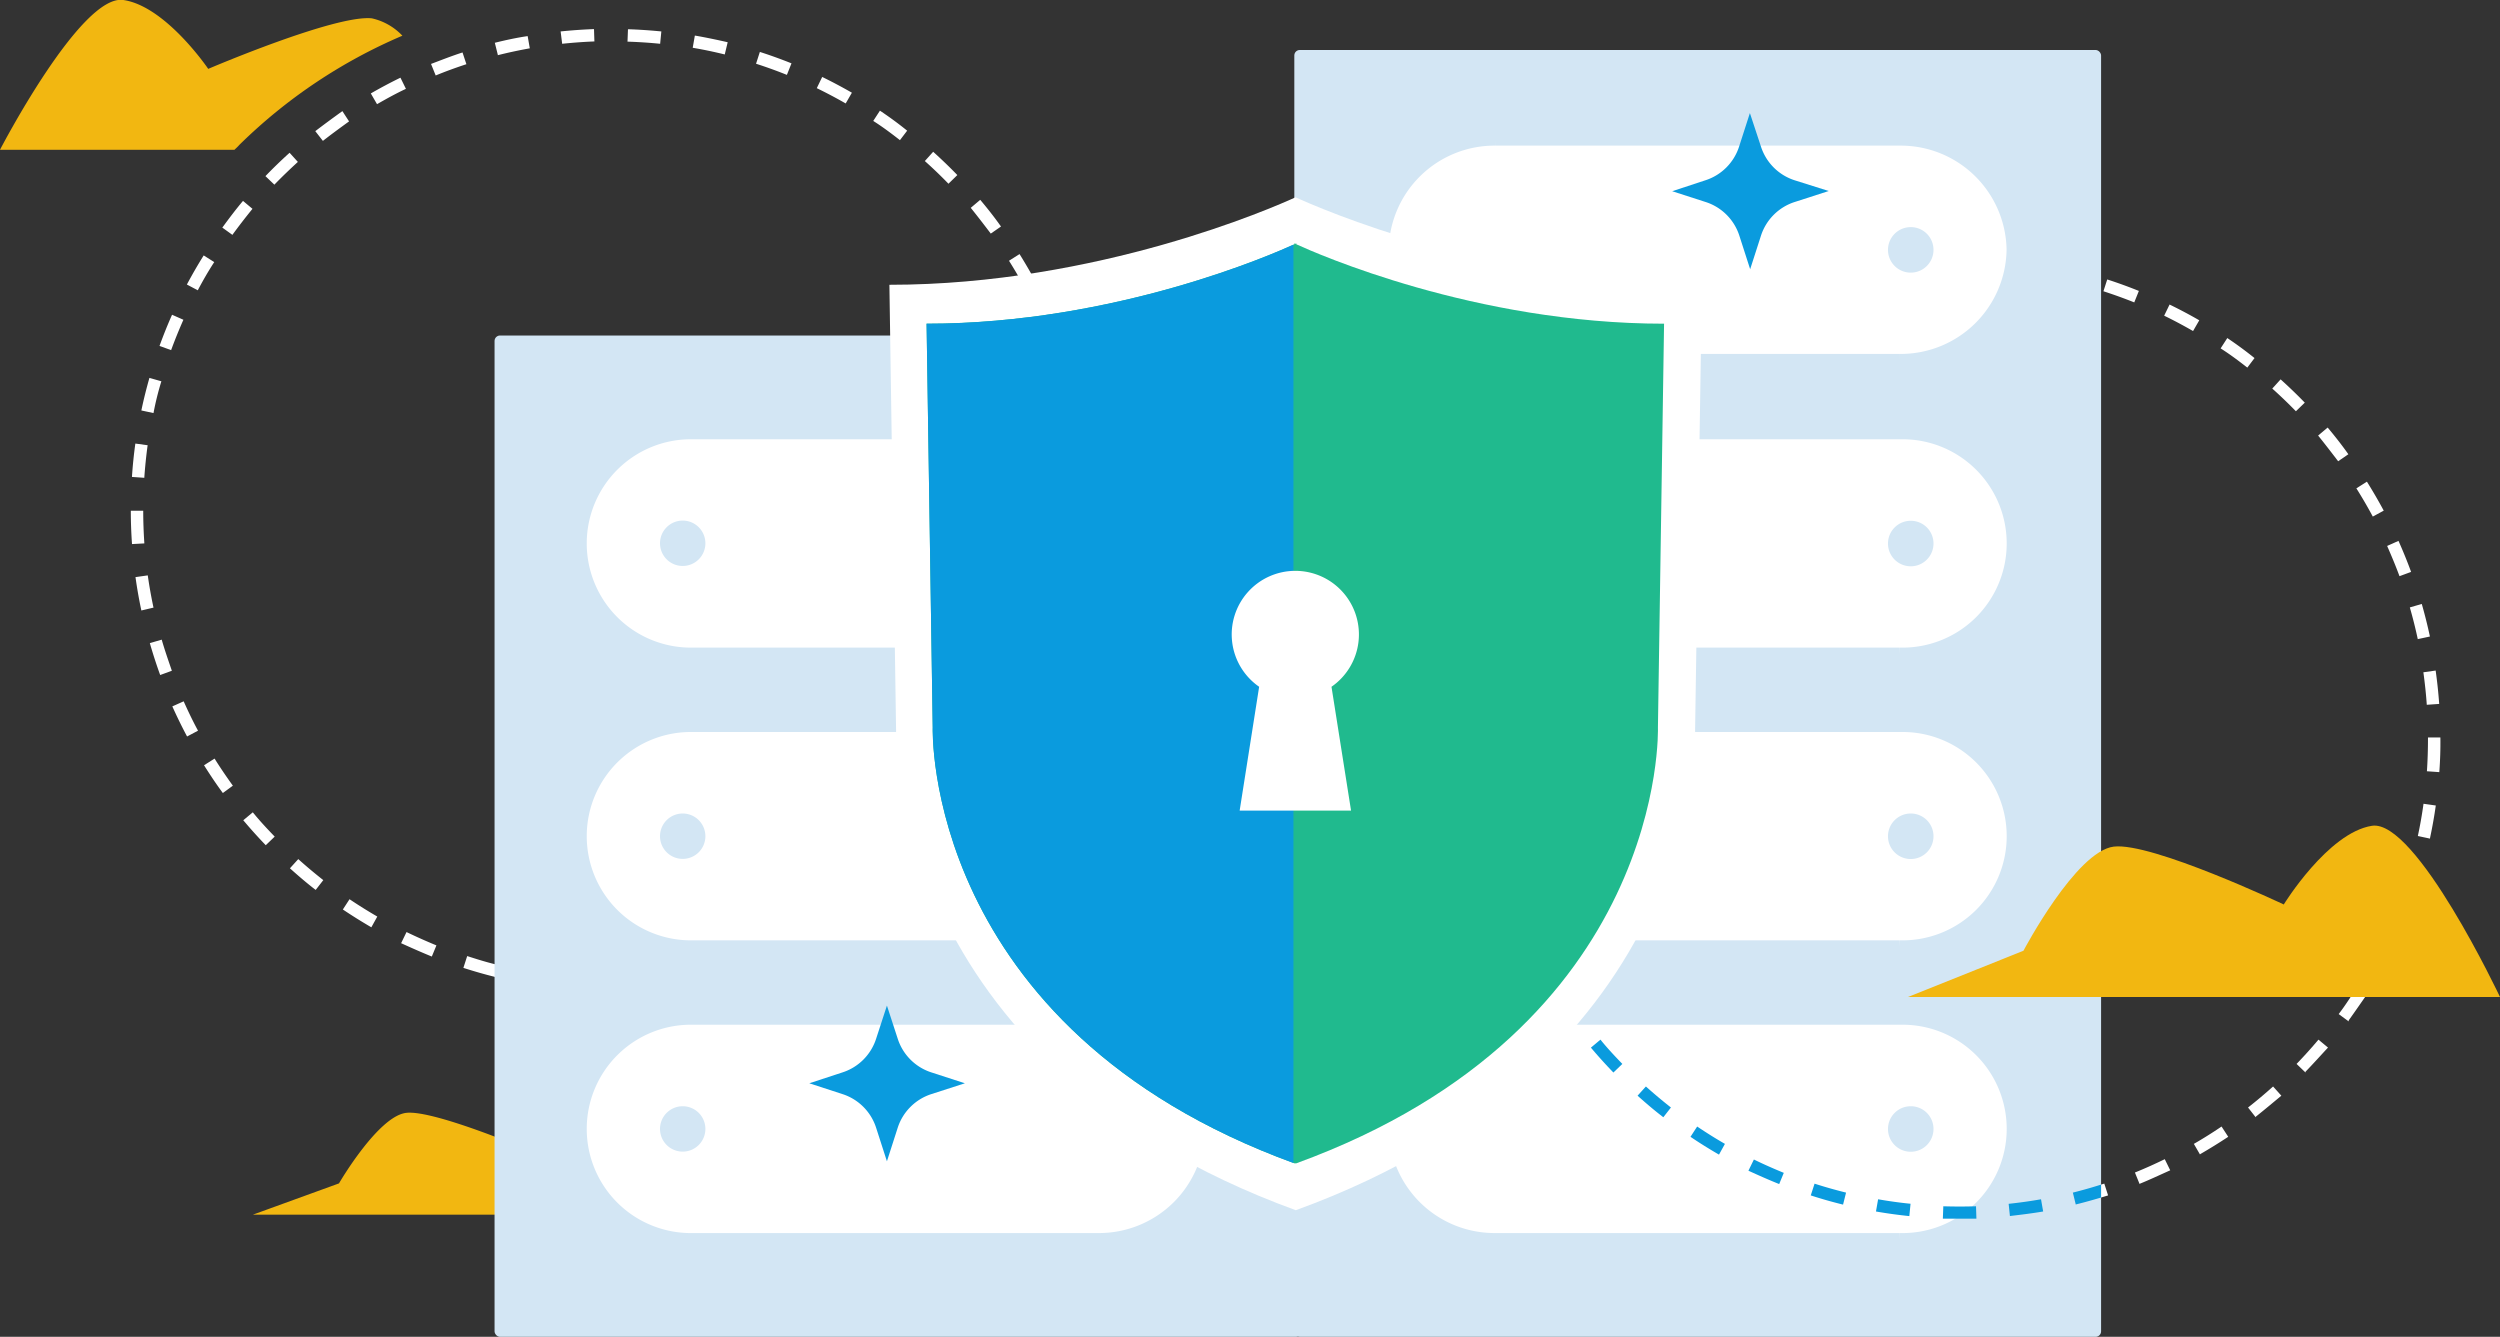
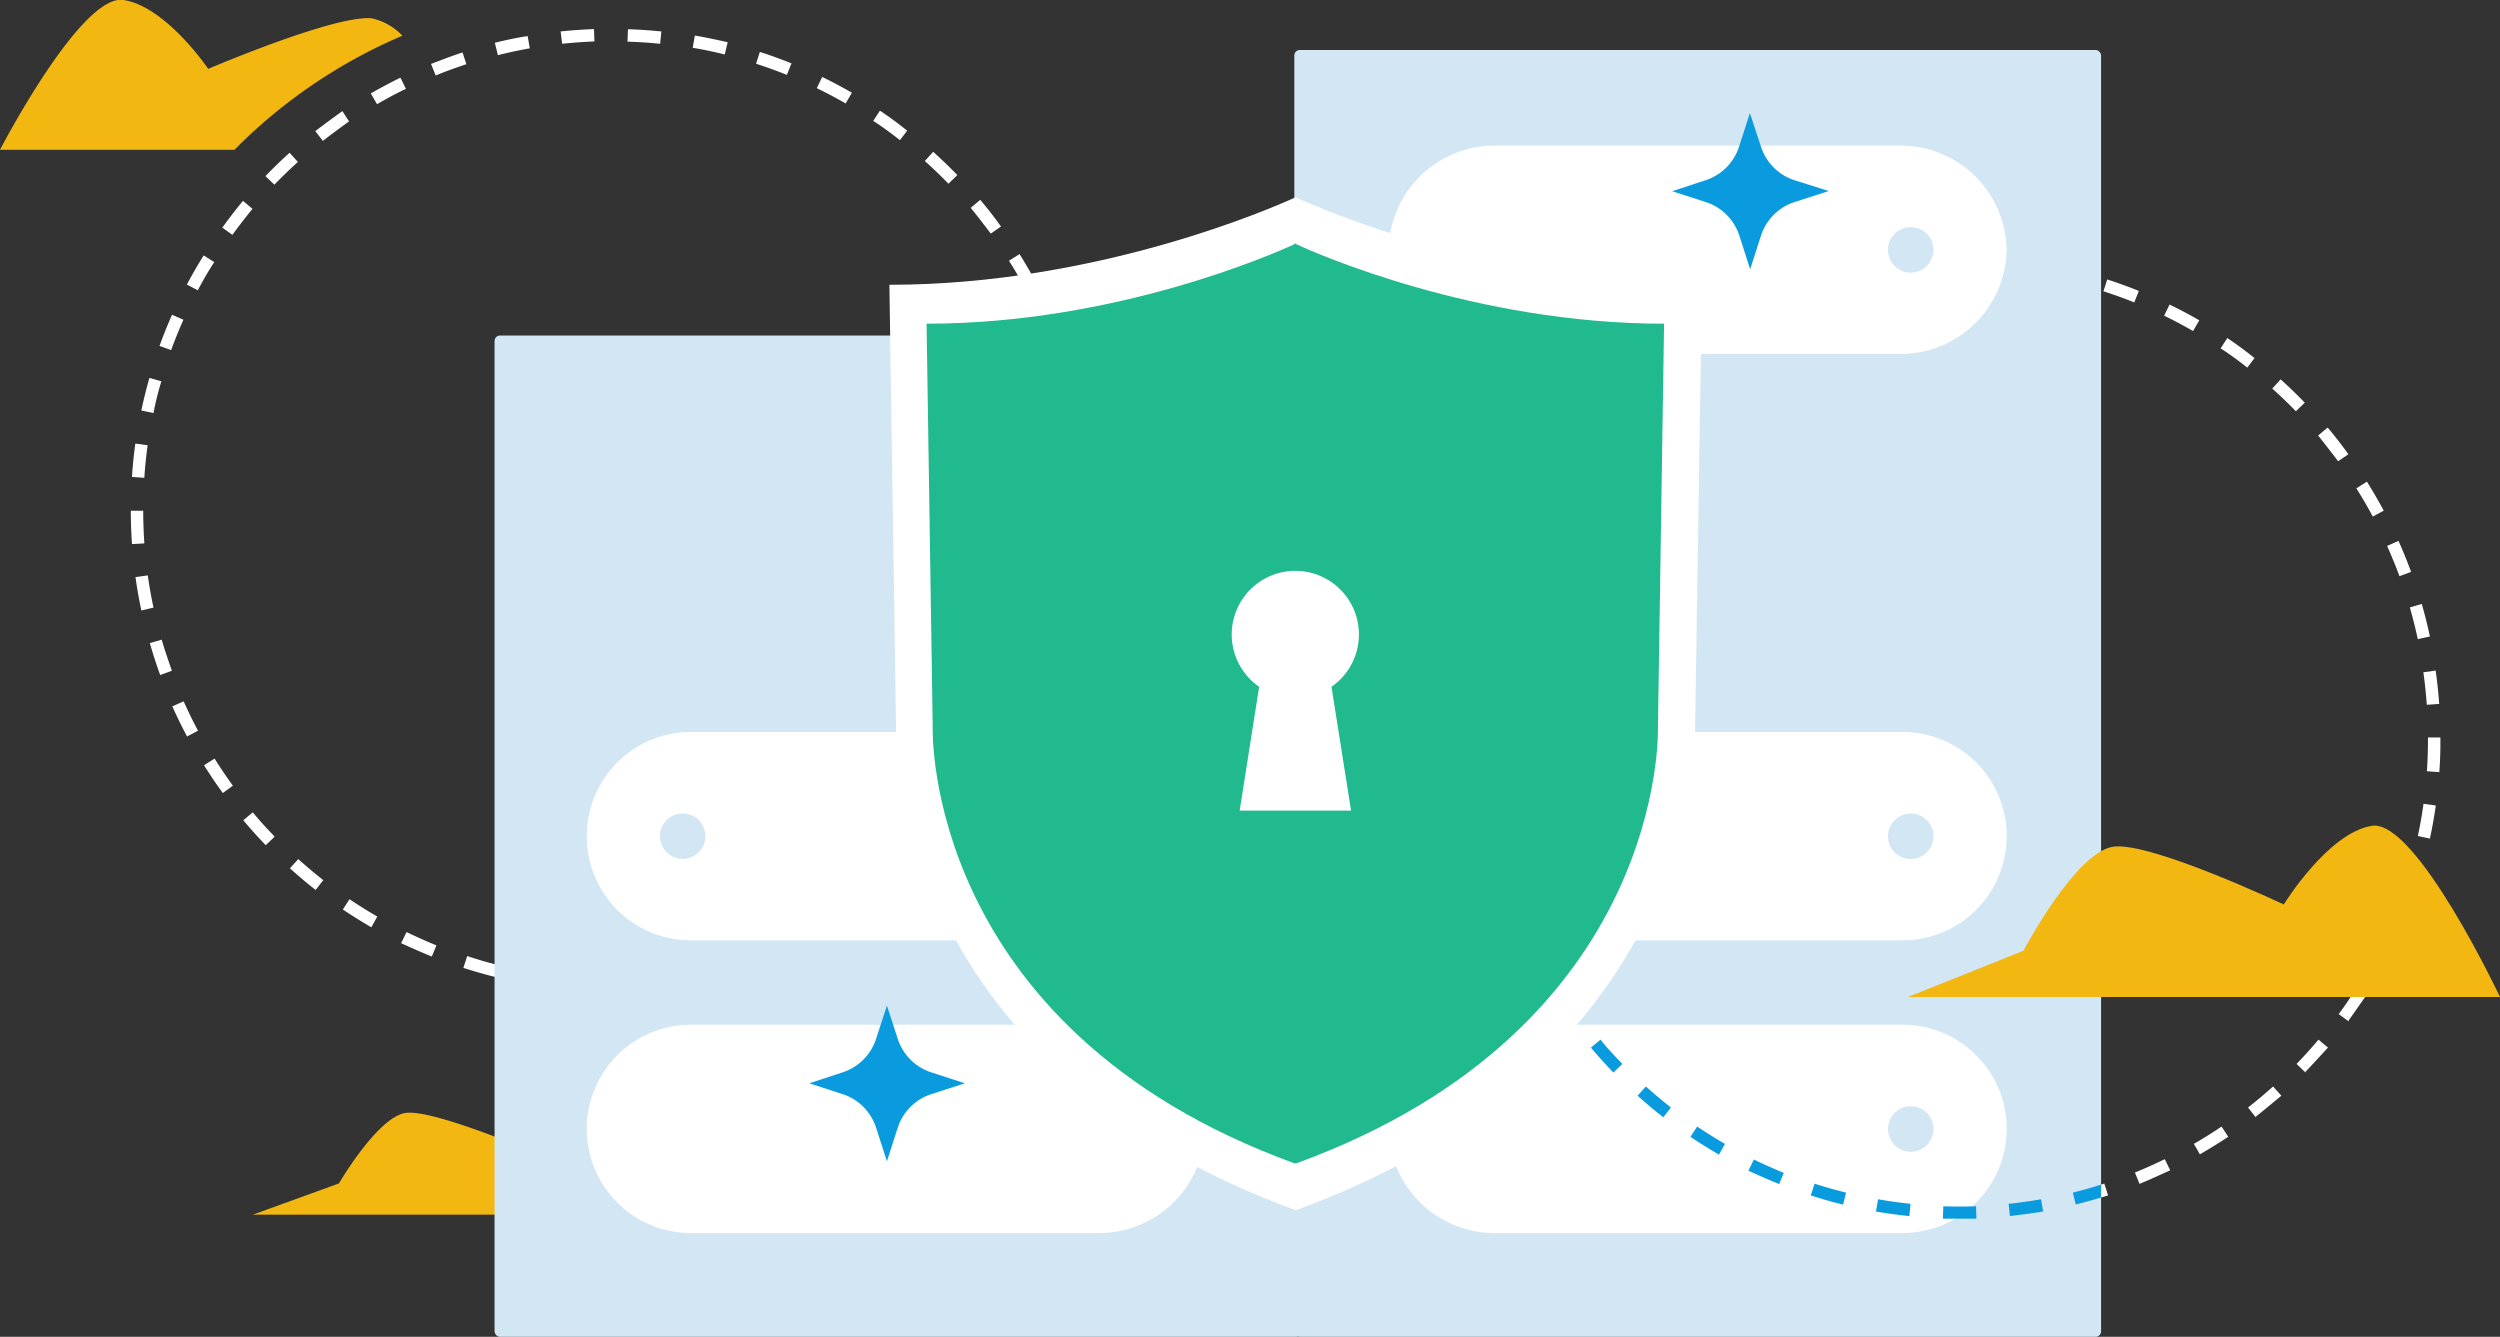
<svg xmlns="http://www.w3.org/2000/svg" width="374.58" height="200.3" viewBox="0 0 374.58 200.3">
  <rect x="0" y="0" width="374.58" height="200.3" fill="#333333" stroke="none" />
  <defs>
    <clipPath id="clip-path">
      <path class="cls-1" d="M205.87 104.16h108.94v91.52H205.87z" />
    </clipPath>
    <clipPath id="clip-path-2">
      <path class="cls-1" d="M194.23 174.3c55.7-20.3 54.18-65.3 54.18-65.3l.92-60.5c-28.36 0-52.16-10.55-55.1-11.9v-.14l-.15.07-.15-.07v.14c-2.94 1.35-26.74 11.9-55.1 11.9l.92 60.5s-1.52 45 54.18 65.3h.15" />
    </clipPath>
    <style>.cls-1,.cls-6{fill:none}.cls-2{fill:#f2b711}.cls-3,.cls-5{fill:#fff}.cls-4,.cls-7{fill:#d3e6f4}.cls-5,.cls-7{fill-rule:evenodd}.cls-6{stroke:#d3e6f4;stroke-miterlimit:10;stroke-width:2px}.cls-9{fill:#0a9bde}</style>
  </defs>
  <g id="レイヤー_2" data-name="レイヤー 2">
    <g id="レイヤー_1-2" data-name="レイヤー 1">
      <path class="cls-2" d="M35.86 21.71A79 79 0 0160.29 5.35a9 9 0 00-4.56-2.6c-5.45-.6-24.53 7.57-24.53 7.57S24.84.93 18.48 0 0 22.44 0 22.44h35.13c.25-.24.48-.44.73-.73zM104.08 182h-66.2l12.91-4.69s5.87-10.1 10.09-10.57 19 5.87 19 5.87 4.93-7.28 9.86-8S104.08 182 104.08 182z" />
      <path class="cls-3" d="M91.7 148.5h-2.48l.07-1.86c1.62.06 3.27.06 4.9 0l.06 1.86c-.84-.01-1.7 0-2.55 0zm-7.49-.38c-1.67-.17-3.35-.41-5-.69l.32-1.83c1.6.27 3.23.5 4.86.67zm15.06 0l-.19-1.85c1.62-.17 3.25-.4 4.85-.68l.32 1.83c-1.64.28-3.32.52-4.98.69zm-25-1.72c-1.62-.4-3.25-.87-4.84-1.38l.57-1.77c1.56.5 3.14 1 4.72 1.35zm34.88 0l-.45-1.81c1.57-.39 3.16-.84 4.71-1.35L114 145c-1.58.5-3.2 1-4.82 1.37zm-44.45-3.08c-1.55-.63-3.1-1.32-4.6-2l.81-1.67c1.47.71 3 1.39 4.48 2zm54 0l-.7-1.72c1.51-.61 3-1.29 4.47-2l.82 1.67c-1.46.67-3 1.36-4.55 1.99zm-63.06-4.38a78.21 78.21 0 01-4.27-2.67l1-1.54c1.35.91 2.75 1.78 4.16 2.6zm72.09 0l-.94-1.61c1.41-.82 2.81-1.69 4.15-2.6l1.05 1.54c-1.34.84-2.78 1.73-4.22 2.58zm-80.43-5.6c-1.31-1-2.61-2.12-3.86-3.24l1.25-1.38c1.21 1.09 2.48 2.15 3.75 3.15zm88.75 0l-1.05-1.59c1.28-1 2.54-2.06 3.75-3.15l1.24 1.38a96.953 96.953 0 01-3.9 3.24zm-96.23-6.7c-1.16-1.2-2.29-2.46-3.37-3.74l1.43-1.19c1 1.24 2.15 2.47 3.28 3.64zm103.7 0l-1.34-1.29q1.71-1.77 3.29-3.65l1.42 1.2c-1.03 1.1-2.17 2.38-3.33 3.59zm-110.13-7.82c-1-1.35-1.93-2.75-2.82-4.16l1.58-1c.86 1.38 1.79 2.74 2.74 4.06zm116.64 0l-1.5-1.09c1-1.32 1.88-2.69 2.74-4.06l1.58 1a74.54 74.54 0 01-2.85 4.11zm-122-8.47c-.79-1.48-1.53-3-2.21-4.51l1.7-.76c.66 1.48 1.39 3 2.15 4.4zm127.32-.06l-1.64-.87c.76-1.43 1.49-2.92 2.15-4.41l1.7.76c-.66 1.49-1.41 3.01-2.19 4.48zM24 101.14c-.57-1.57-1.09-3.18-1.55-4.78l1.78-.52c.45 1.57 1 3.14 1.52 4.66zm135.52-.08l-1.75-.64c.56-1.52 1.07-3.09 1.51-4.66l1.79.51c-.51 1.61-1.07 3.22-1.6 4.79zM21.18 91.47c-.35-1.63-.64-3.29-.88-5l1.84-.26c.23 1.62.52 3.24.86 4.83zm141-.08l-1.76-.39c.33-1.6.62-3.22.84-4.83l1.84.25c-.23 1.67-.52 3.34-.87 4.97zm-142.4-9.87c-.12-1.67-.18-3.36-.18-5h1.86c0 1.62.06 3.27.17 4.9zm143.84-.09l-1.85-.13c.11-1.62.16-3.27.16-4.89v-.17h1.86v.17c0 1.67-.05 3.36-.17 5.02zm-142-9.84l-1.85-.13c.11-1.67.28-3.35.51-5l1.84.25c-.22 1.61-.39 3.29-.5 4.88zm140.14-.25c-.12-1.63-.3-3.27-.52-4.87l1.84-.26c.23 1.65.41 3.33.53 5zM23 61.89l-1.82-.39c.34-1.63.75-3.27 1.21-4.88l1.79.51A42.4 42.4 0 0023 61.89zm137.42-.25c-.34-1.59-.74-3.19-1.19-4.75l1.79-.51c.46 1.6.87 3.24 1.22 4.88zM25.64 52.46l-1.74-.63c.57-1.57 1.2-3.15 1.88-4.67l1.7.75c-.66 1.49-1.28 3.02-1.84 4.55zm132-.23c-.56-1.52-1.18-3-1.85-4.53l1.7-.76c.68 1.52 1.32 3.09 1.89 4.65zm-128-8.73L28 42.63c.79-1.48 1.63-2.94 2.52-4.36l1.58 1c-.89 1.36-1.71 2.79-2.47 4.23zm124-.2a68.47 68.47 0 00-2.46-4.23l1.58-1c.88 1.41 1.73 2.87 2.52 4.35zM34.82 35.19l-1.51-1.09c1-1.36 2-2.7 3.1-4l1.42 1.19a92.188 92.188 0 00-3.01 3.9zM148.45 35c-1-1.32-2-2.62-3-3.86l1.42-1.2c1.08 1.28 2.13 2.61 3.11 4zM41.11 27.67l-1.34-1.28a70.27 70.27 0 013.62-3.5l1.24 1.37c-1.2 1.1-2.39 2.24-3.52 3.41zm101-.14a66.762 66.762 0 00-3.54-3.4l1.25-1.39c1.24 1.12 2.46 2.29 3.62 3.49zm-93.73-6.42l-1.14-1.46c1.31-1 2.67-2 4.06-3l1 1.54c-1.3.94-2.64 1.92-3.92 2.92zm86.46-.11c-1.28-1-2.61-2-4-2.88l1-1.54c1.39.93 2.76 1.93 4.08 3zm-78.35-5.39L55.56 14c1.44-.83 2.94-1.63 4.44-2.36l.82 1.67c-1.47.69-2.92 1.49-4.33 2.3zm70.22-.11c-1.41-.81-2.87-1.58-4.33-2.29l.81-1.68c1.5.73 3 1.53 4.45 2.36zm-61.43-4.19l-.7-1.73c1.54-.58 3.13-1.21 4.72-1.72l.58 1.76c-1.55.51-3.1 1.07-4.6 1.69zm52.62-.09a68.75 68.75 0 00-4.62-1.67l.57-1.77c1.59.51 3.19 1.09 4.74 1.71zm-43.31-3l-.45-1.81c1.62-.4 3.27-.76 4.92-1l.32 1.83c-1.6.29-3.21.63-4.79 1.03zm34-.06c-1.58-.39-3.2-.73-4.8-1l.32-1.83c1.64.28 3.3.63 4.92 1zm-24.36-1.6L84 4.71c1.66-.17 3.35-.29 5-.35l.06 1.85c-1.57.06-3.21.18-4.83.35zm14.68 0a72.09 72.09 0 00-4.89-.32l.07-1.86c1.66.05 3.35.17 5 .33z" />
      <rect class="cls-4" x="74.1" y="50.27" width="120.88" height="150.03" rx=".82" />
      <path class="cls-5" d="M181.53 169.15a16.86 16.86 0 01-17 16.6h-60.6a16.61 16.61 0 110-33.21h60.59a16.87 16.87 0 0117.01 16.61z" />
      <path class="cls-6" d="M181.53 169.15a16.86 16.86 0 01-17 16.6h-60.6a16.61 16.61 0 110-33.21h60.59a16.87 16.87 0 0117.01 16.61z" />
-       <path class="cls-7" d="M102.3 165.75a3.4 3.4 0 11-3.41 3.4 3.4 3.4 0 013.41-3.4z" />
+       <path class="cls-7" d="M102.3 165.75z" />
      <path class="cls-5" d="M181.53 125.29a16.86 16.86 0 01-17 16.6h-60.6a16.61 16.61 0 110-33.21h60.59a16.87 16.87 0 0117.01 16.61z" />
      <path class="cls-6" d="M181.53 125.29a16.86 16.86 0 01-17 16.6h-60.6a16.61 16.61 0 110-33.21h60.59a16.87 16.87 0 0117.01 16.61z" />
      <path class="cls-7" d="M102.3 121.89a3.4 3.4 0 11-3.41 3.4 3.4 3.4 0 013.41-3.4z" />
-       <path class="cls-5" d="M181.53 81.43a16.86 16.86 0 01-17 16.6h-60.6a16.61 16.61 0 110-33.21h60.59a16.87 16.87 0 0117.01 16.61z" />
      <path class="cls-6" d="M181.53 81.43a16.86 16.86 0 01-17 16.6h-60.6a16.61 16.61 0 110-33.21h60.59a16.87 16.87 0 0117.01 16.61z" />
      <path class="cls-7" d="M102.3 78a3.4 3.4 0 11-3.41 3.4 3.4 3.4 0 013.41-3.4z" />
      <path class="cls-3" d="M293.58 182.6h-2.48l.07-1.86c1.62.05 3.27.05 4.9 0l.06 1.86c-.85-.02-1.7 0-2.55 0zm-7.5-.39c-1.66-.17-3.34-.4-5-.69l.32-1.83c1.6.28 3.23.51 4.86.67zm15.07 0l-.19-1.84c1.62-.17 3.25-.4 4.85-.68l.32 1.83c-1.64.28-3.32.48-4.98.68zm-25-1.72c-1.62-.4-3.25-.86-4.84-1.38l.57-1.76c1.55.5 3.14.95 4.72 1.34zm34.87 0l-.44-1.8c1.57-.39 3.16-.85 4.71-1.35l.57 1.77c-1.56.48-3.19.95-4.81 1.35zm-44.44-3.08c-1.55-.62-3.1-1.31-4.61-2l.82-1.68c1.46.72 3 1.39 4.48 2zm54 0l-.7-1.73c1.51-.61 3-1.28 4.47-2l.82 1.67c-1.46.65-3 1.38-4.55 2.01zM257.56 173c-1.45-.84-2.89-1.73-4.27-2.67l1-1.54c1.35.91 2.75 1.79 4.16 2.6zm72.08 0l-.93-1.61c1.41-.81 2.81-1.69 4.15-2.6l1 1.54a84.49 84.49 0 01-4.22 2.61zm-80.42-5.6c-1.31-1-2.61-2.11-3.86-3.23l1.25-1.38c1.21 1.09 2.48 2.15 3.75 3.15zm88.75 0l-1.14-1.46c1.28-1 2.54-2.06 3.75-3.15l1.24 1.38c-1.24 1.03-2.54 2.12-3.82 3.14zm-96.23-6.7c-1.16-1.2-2.29-2.45-3.37-3.73l1.43-1.2c1 1.25 2.15 2.47 3.28 3.64zm103.7 0l-1.34-1.29c1.13-1.17 2.24-2.4 3.28-3.64l1.43 1.19c-1.08 1.16-2.21 2.42-3.37 3.62zm-110.17-7.66c-1-1.35-1.93-2.75-2.82-4.17l1.58-1c.86 1.37 1.78 2.74 2.74 4zm116.64 0l-1.5-1.1c1-1.31 1.88-2.68 2.74-4.06l1.58 1c-.89 1.24-1.84 2.65-2.82 4zm-122-8.48c-.79-1.47-1.53-3-2.21-4.51l1.7-.76c.66 1.48 1.38 3 2.15 4.4zm127.32-.05l-1.64-.87a71.79 71.79 0 002.15-4.41l1.7.76c-.66 1.36-1.44 2.89-2.19 4.36zm-131.42-9.12c-.57-1.56-1.09-3.17-1.56-4.78l1.79-.51c.45 1.56 1 3.13 1.52 4.66zm135.52-.07l-1.75-.64c.56-1.53 1.07-3.1 1.51-4.66l1.79.51c-.44 1.47-.96 3.06-1.53 4.63zm-138.29-9.59c-.35-1.63-.64-3.3-.88-4.95l1.84-.26c.23 1.61.52 3.23.85 4.82zm141.05-.08l-1.82-.39a65 65 0 00.85-4.83l1.84.26a69.8 69.8 0 01-.85 4.8zm-142.45-9.88c-.12-1.66-.18-3.35-.18-5h1.86c0 1.63.06 3.28.17 4.9zm143.84-.08l-1.85-.13c.11-1.62.16-3.27.16-4.9v-.16h1.86v.15c.02 1.52-.03 3.21-.15 4.88zm-142-9.85l-1.85-.12c.11-1.67.28-3.35.51-5l1.84.26c-.2 1.44-.37 3.08-.48 4.7zm140.13-.24c-.11-1.63-.29-3.27-.51-4.87l1.84-.26c.23 1.64.41 3.33.53 5zM224.84 96l-1.84-.4c.34-1.64.75-3.28 1.21-4.89l1.79.51c-.43 1.57-.82 3.17-1.16 4.78zm137.42-.24c-.34-1.59-.74-3.19-1.19-4.75l1.79-.52c.46 1.61.87 3.25 1.22 4.88zm-134.74-9.2l-1.74-.64c.57-1.57 1.2-3.14 1.88-4.67l1.7.76a65.46 65.46 0 00-1.84 4.55zm132-.23c-.56-1.52-1.18-3-1.85-4.53l1.7-.76c.68 1.52 1.32 3.09 1.89 4.65zm-128-8.73l-1.65-.87c.79-1.48 1.64-3 2.52-4.37l1.58 1c-.87 1.37-1.7 2.8-2.46 4.24zm124-.2a68.47 68.47 0 00-2.46-4.23l1.58-1c.88 1.41 1.73 2.87 2.52 4.34zM236.7 69.28l-1.51-1.09c1-1.36 2-2.69 3.1-4l1.42 1.2c-1.04 1.27-2.05 2.61-3.01 3.89zm113.63-.17c-1-1.31-2-2.61-3-3.85l1.43-1.2c1.07 1.28 2.12 2.61 3.1 4zM243 61.77l-1.34-1.29c1.16-1.2 2.38-2.38 3.62-3.5l1.24 1.38c-1.21 1.09-2.4 2.24-3.52 3.41zm101-.15a71.016 71.016 0 00-3.54-3.4l1.25-1.38c1.24 1.12 2.46 2.29 3.62 3.49zm-93.74-6.42l-1.14-1.46c1.31-1 2.67-2 4.06-3l1 1.53c-1.31.96-2.64 1.93-3.92 2.93zm86.46-.12c-1.28-1-2.61-2-4-2.88l1-1.55a58.5 58.5 0 014.08 3zm-78.35-5.37l-.93-1.61c1.44-.84 2.94-1.64 4.43-2.37l.82 1.67c-1.46.72-2.91 1.49-4.32 2.31zm70.22-.11c-1.41-.81-2.87-1.59-4.33-2.3l.81-1.67c1.5.73 3 1.52 4.45 2.36zm-61.43-4.2l-.7-1.72a74.17 74.17 0 014.72-1.73l.58 1.77c-1.55.5-3.09 1.07-4.6 1.68zm52.62-.09c-1.52-.61-3.08-1.17-4.62-1.67l.57-1.77c1.58.51 3.18 1.09 4.74 1.72zm-43.31-3l-.45-1.8c1.62-.41 3.27-.76 4.92-1.05l.32 1.83c-1.6.33-3.21.71-4.79 1.07zm34-.06c-1.58-.39-3.2-.73-4.8-1l.32-1.83c1.64.28 3.3.63 4.92 1zm-24.34-1.64l-.19-1.85c1.66-.18 3.35-.3 5-.36l.06 1.86c-1.62.11-3.27.22-4.89.4zm14.69 0c-1.62-.16-3.26-.28-4.89-.33l.06-1.86c1.67.06 3.36.17 5 .34z" />
      <rect class="cls-4" x="193.93" y="7.49" width="120.88" height="192.81" rx=".82" />
      <path class="cls-5" d="M207.07 169.15a16.86 16.86 0 0017 16.6h60.58a16.61 16.61 0 100-33.21h-60.57a16.86 16.86 0 00-17.01 16.61z" />
      <path class="cls-6" d="M207.07 169.15a16.86 16.86 0 0017 16.6h60.58a16.61 16.61 0 100-33.21h-60.57a16.86 16.86 0 00-17.01 16.61z" />
      <path class="cls-7" d="M289.7 169.15a3.41 3.41 0 11-3.41-3.4 3.4 3.4 0 013.41 3.4z" />
      <path class="cls-5" d="M207.07 125.29a16.86 16.86 0 0017 16.6h60.58a16.61 16.61 0 100-33.21h-60.57a16.86 16.86 0 00-17.01 16.61z" />
      <path class="cls-6" d="M207.07 125.29a16.86 16.86 0 0017 16.6h60.58a16.61 16.61 0 100-33.21h-60.57a16.86 16.86 0 00-17.01 16.61z" />
      <path class="cls-7" d="M289.7 125.29a3.41 3.41 0 11-3.41-3.4 3.4 3.4 0 013.41 3.4z" />
-       <path class="cls-5" d="M207.07 81.43a16.86 16.86 0 0017 16.6h60.58a16.61 16.61 0 100-33.21h-60.57a16.86 16.86 0 00-17.01 16.61z" />
      <path class="cls-6" d="M207.07 81.43a16.86 16.86 0 0017 16.6h60.58a16.61 16.61 0 100-33.21h-60.57a16.86 16.86 0 00-17.01 16.61z" />
-       <path class="cls-7" d="M289.7 81.43a3.41 3.41 0 11-3.41-3.4 3.4 3.4 0 013.41 3.4z" />
      <path class="cls-5" d="M207.07 37.43a16.86 16.86 0 0017 16.6h60.58a16.86 16.86 0 0017-16.6 16.86 16.86 0 00-17-16.61h-60.57a16.86 16.86 0 00-17.01 16.61z" />
      <path class="cls-6" d="M207.07 37.43a16.86 16.86 0 0017 16.6h60.58a16.86 16.86 0 0017-16.6 16.86 16.86 0 00-17-16.61h-60.57a16.86 16.86 0 00-17.01 16.61z" />
      <path class="cls-7" d="M289.7 37.43a3.41 3.41 0 11-3.41-3.4 3.4 3.4 0 013.41 3.4z" />
      <g clip-path="url(#clip-path)">
        <path class="cls-9" d="M293.58 182.6h-2.48l.07-1.86c1.62.05 3.27.05 4.9 0l.06 1.86c-.85-.02-1.7 0-2.55 0zm-7.5-.39c-1.66-.17-3.34-.4-5-.69l.32-1.83c1.6.28 3.23.51 4.86.67zm15.07 0l-.19-1.84c1.62-.17 3.25-.4 4.85-.68l.32 1.83c-1.64.28-3.32.48-4.98.68zm-25-1.72c-1.62-.4-3.25-.86-4.84-1.38l.57-1.76c1.55.5 3.14.95 4.72 1.34zm34.87 0l-.44-1.8c1.57-.39 3.16-.85 4.71-1.35l.57 1.77c-1.56.48-3.19.95-4.81 1.35zm-44.44-3.08c-1.55-.62-3.1-1.31-4.61-2l.82-1.68c1.46.72 3 1.39 4.48 2zm54 0l-.7-1.73c1.51-.61 3-1.28 4.47-2l.82 1.67c-1.46.65-3 1.38-4.55 2.01zM257.56 173c-1.45-.84-2.89-1.73-4.27-2.67l1-1.54c1.35.91 2.75 1.79 4.16 2.6zm72.08 0l-.93-1.61c1.41-.81 2.81-1.69 4.15-2.6l1 1.54a84.49 84.49 0 01-4.22 2.61zm-80.42-5.6c-1.31-1-2.61-2.11-3.86-3.23l1.25-1.38c1.21 1.09 2.48 2.15 3.75 3.15zm88.75 0l-1.14-1.46c1.28-1 2.54-2.06 3.75-3.15l1.24 1.38c-1.24 1.03-2.54 2.12-3.82 3.14zm-96.23-6.7c-1.16-1.2-2.29-2.45-3.37-3.73l1.43-1.2c1 1.25 2.15 2.47 3.28 3.64zm103.7 0l-1.34-1.29c1.13-1.17 2.24-2.4 3.28-3.64l1.43 1.19c-1.08 1.16-2.21 2.42-3.37 3.62zm-110.17-7.66c-1-1.35-1.93-2.75-2.82-4.17l1.58-1c.86 1.37 1.78 2.74 2.74 4zm116.64 0l-1.5-1.1c1-1.31 1.88-2.68 2.74-4.06l1.58 1c-.89 1.24-1.84 2.65-2.82 4zm-122-8.48c-.79-1.47-1.53-3-2.21-4.51l1.7-.76c.66 1.48 1.38 3 2.15 4.4zm127.32-.05l-1.64-.87a71.79 71.79 0 002.15-4.41l1.7.76c-.66 1.36-1.44 2.89-2.19 4.36zm-131.42-9.12c-.57-1.56-1.09-3.17-1.56-4.78l1.79-.51c.45 1.56 1 3.13 1.52 4.66zm135.52-.07l-1.75-.64c.56-1.53 1.07-3.1 1.51-4.66l1.79.51c-.44 1.47-.96 3.06-1.53 4.63zm-138.29-9.59c-.35-1.63-.64-3.3-.88-4.95l1.84-.26c.23 1.61.52 3.23.85 4.82zm141.05-.08l-1.82-.39a65 65 0 00.85-4.83l1.84.26a69.8 69.8 0 01-.85 4.8zm-142.45-9.88c-.12-1.66-.18-3.35-.18-5h1.86c0 1.63.06 3.28.17 4.9zm143.84-.08l-1.85-.13c.11-1.62.16-3.27.16-4.9v-.16h1.86v.15c.02 1.52-.03 3.21-.15 4.88zm-142-9.85l-1.85-.12c.11-1.67.28-3.35.51-5l1.84.26c-.2 1.44-.37 3.08-.48 4.7zm140.13-.24c-.11-1.63-.29-3.27-.51-4.87l1.84-.26c.23 1.64.41 3.33.53 5zM224.84 96l-1.84-.4c.34-1.64.75-3.28 1.21-4.89l1.79.51c-.43 1.57-.82 3.17-1.16 4.78zm137.42-.24c-.34-1.59-.74-3.19-1.19-4.75l1.79-.52c.46 1.61.87 3.25 1.22 4.88zm-134.74-9.2l-1.74-.64c.57-1.57 1.2-3.14 1.88-4.67l1.7.76a65.46 65.46 0 00-1.84 4.55zm132-.23c-.56-1.52-1.18-3-1.85-4.53l1.7-.76c.68 1.52 1.32 3.09 1.89 4.65zm-128-8.73l-1.65-.87c.79-1.48 1.64-3 2.52-4.37l1.58 1c-.87 1.37-1.7 2.8-2.46 4.24zm124-.2a68.47 68.47 0 00-2.46-4.23l1.58-1c.88 1.41 1.73 2.87 2.52 4.34zM236.7 69.28l-1.51-1.09c1-1.36 2-2.69 3.1-4l1.42 1.2c-1.04 1.27-2.05 2.61-3.01 3.89zm113.63-.17c-1-1.31-2-2.61-3-3.85l1.43-1.2c1.07 1.28 2.12 2.61 3.1 4zM243 61.77l-1.34-1.29c1.16-1.2 2.38-2.38 3.62-3.5l1.24 1.38c-1.21 1.09-2.4 2.24-3.52 3.41zm101-.15a71.016 71.016 0 00-3.54-3.4l1.25-1.38c1.24 1.12 2.46 2.29 3.62 3.49zm-93.74-6.42l-1.14-1.46c1.31-1 2.67-2 4.06-3l1 1.53c-1.31.96-2.64 1.93-3.92 2.93zm86.46-.12c-1.28-1-2.61-2-4-2.88l1-1.55a58.5 58.5 0 014.08 3zm-78.35-5.37l-.93-1.61c1.44-.84 2.94-1.64 4.43-2.37l.82 1.67c-1.46.72-2.91 1.49-4.32 2.31zm70.22-.11c-1.41-.81-2.87-1.59-4.33-2.3l.81-1.67c1.5.73 3 1.52 4.45 2.36zm-61.43-4.2l-.7-1.72a74.17 74.17 0 014.72-1.73l.58 1.77c-1.55.5-3.09 1.07-4.6 1.68zm52.62-.09c-1.52-.61-3.08-1.17-4.62-1.67l.57-1.77c1.58.51 3.18 1.09 4.74 1.72zm-43.31-3l-.45-1.8c1.62-.41 3.27-.76 4.92-1.05l.32 1.83c-1.6.33-3.21.71-4.79 1.07zm34-.06c-1.58-.39-3.2-.73-4.8-1l.32-1.83c1.64.28 3.3.63 4.92 1zm-24.34-1.64l-.19-1.85c1.66-.18 3.35-.3 5-.36l.06 1.86c-1.62.11-3.27.22-4.89.4zm14.69 0c-1.62-.16-3.26-.28-4.89-.33l.06-1.86c1.67.06 3.36.17 5 .34z" />
      </g>
      <path class="cls-2" d="M374.58 149.38h-88.7l17.3-6.93s7.86-14.91 13.53-15.6 25.47 8.67 25.47 8.67 6.61-10.75 13.21-11.79 19.19 25.65 19.19 25.65z" />
      <path id="c" class="cls-9" d="M134.52 168.93l-1.63 5.07-1.63-5.06a7.81 7.81 0 00-5-5l-5-1.63 5-1.64a7.81 7.81 0 005-5l1.63-5 1.63 5a7.81 7.81 0 005 5l5.05 1.64-5.05 1.63a7.83 7.83 0 00-5 4.99z" />
      <path id="c-2" data-name="c" class="cls-9" d="M263.86 35.28l-1.63 5.06-1.63-5.06a7.81 7.81 0 00-5-5l-5.05-1.63 5.01-1.65a7.81 7.81 0 005-5l1.63-5.06 1.67 5.06a7.81 7.81 0 005 5l5.14 1.62-5.05 1.63a7.83 7.83 0 00-5.09 5.03z" />
      <path class="cls-3" d="M255 42.67c-31.24 0-57.66-11.62-60.89-13.11-3.24 1.49-29.61 13.11-60.85 13.11l1 66.66s-1.48 49.66 59.89 72c61.37-22.32 59.83-72 59.83-72z" />
      <path d="M194.23 174.3c55.7-20.3 54.18-65.3 54.18-65.3l.92-60.5c-28.36 0-52.16-10.55-55.1-11.9v-.14l-.15.07-.15-.07v.14c-2.94 1.35-26.74 11.9-55.1 11.9l.92 60.5s-1.52 45 54.18 65.3" fill="#20ba8e" />
      <g clip-path="url(#clip-path-2)">
-         <path class="cls-9" d="M123.06 34.63h70.74v141.58h-70.74z" />
-       </g>
+         </g>
      <path class="cls-3" d="M199.5 102.9a9.53 9.53 0 10-10.84 0l-2.92 18.55h16.69z" />
    </g>
  </g>
</svg>